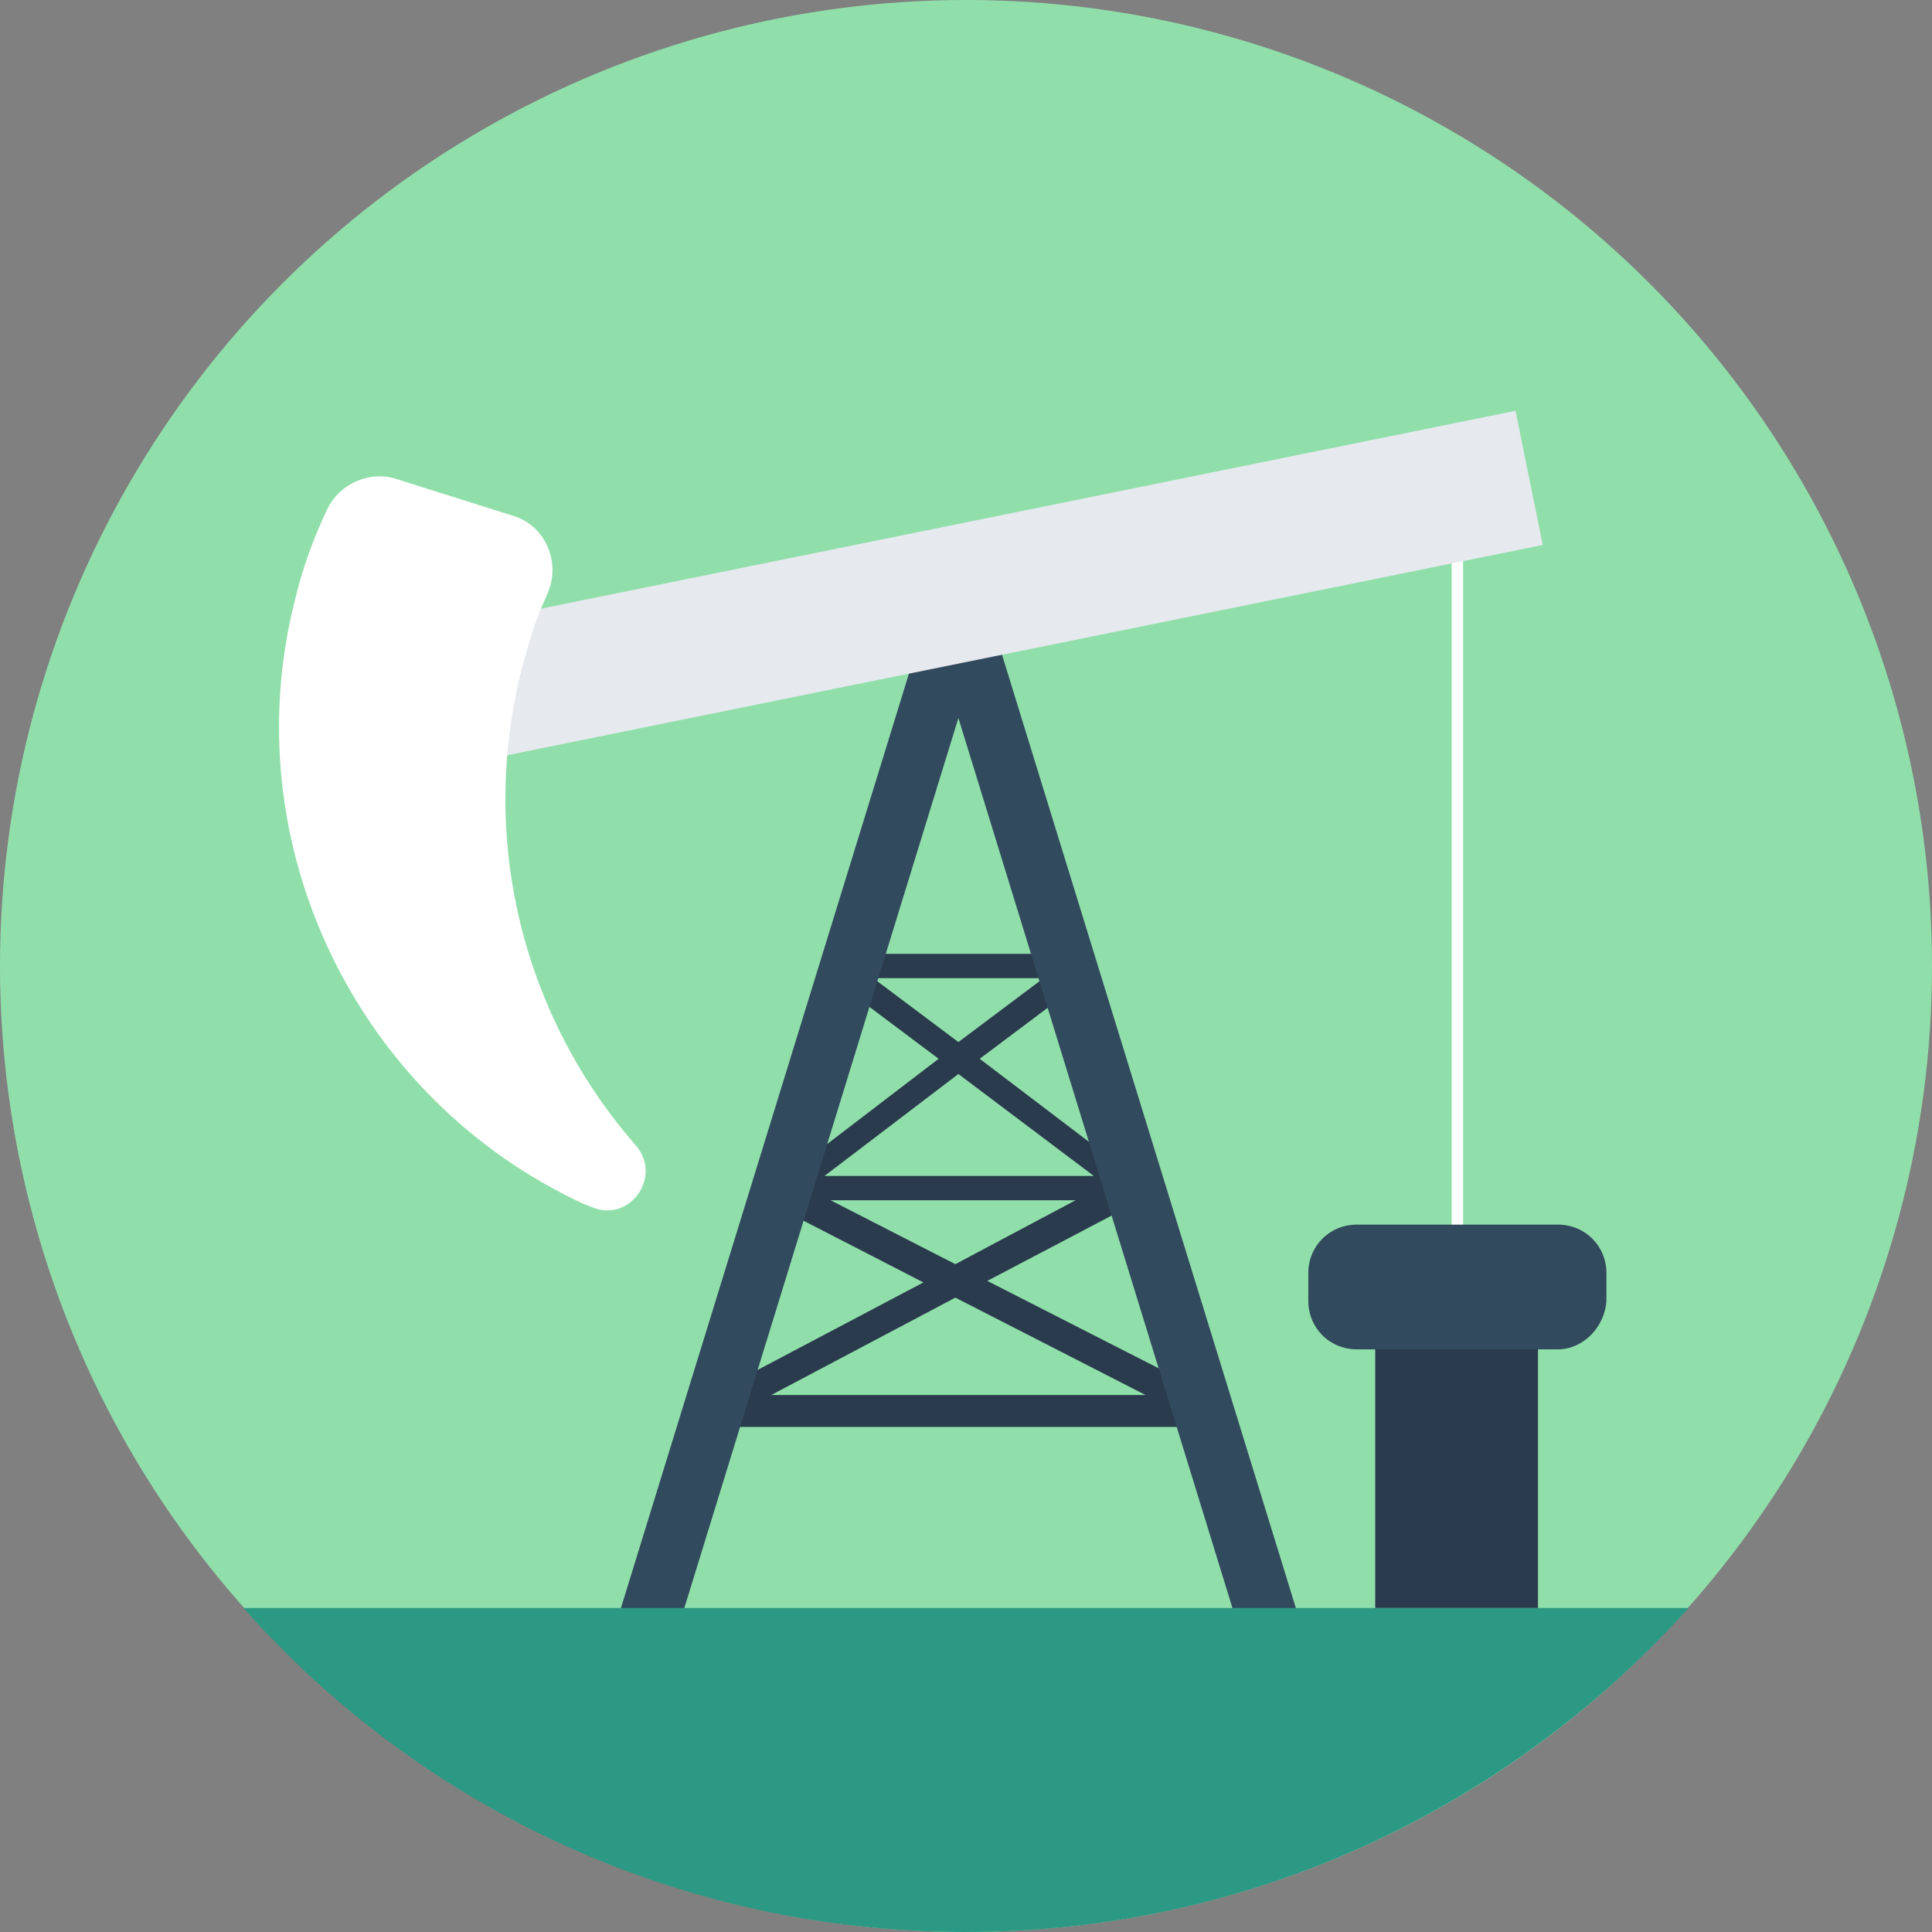
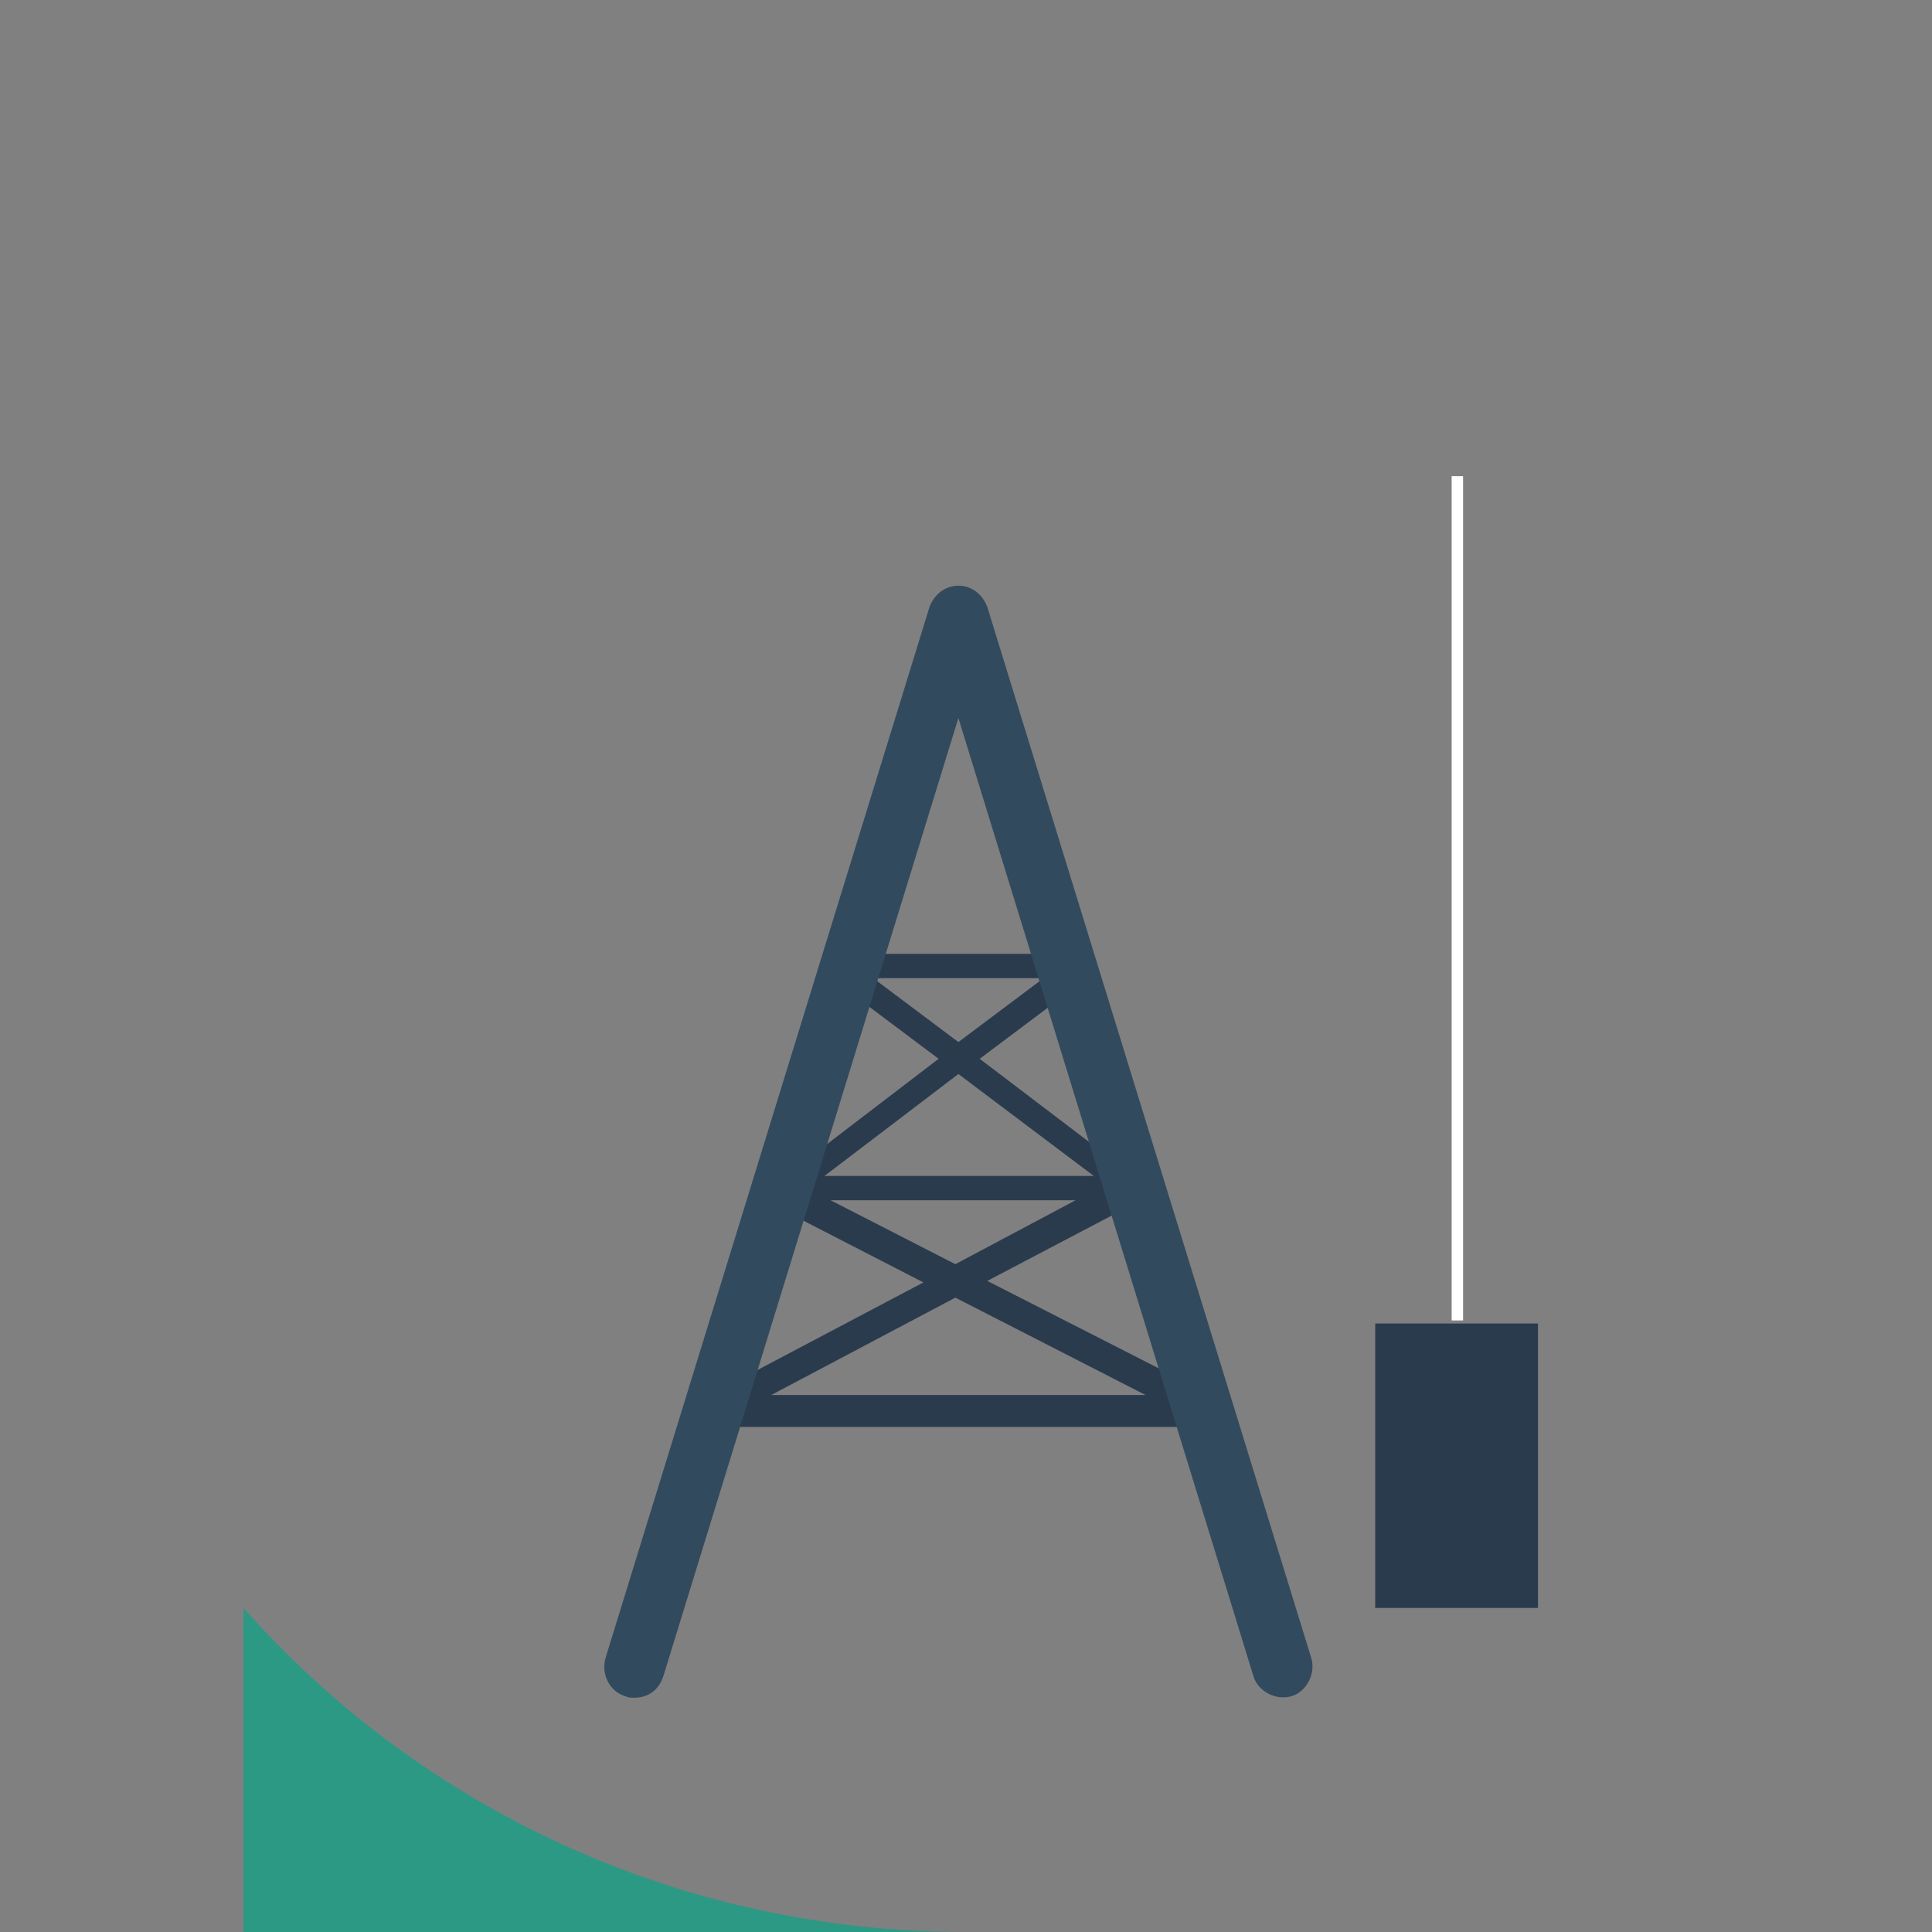
<svg xmlns="http://www.w3.org/2000/svg" version="1.1" id="Layer_1" viewBox="0 0 508 508" xml:space="preserve">
  <rect x="0" y="0" width="508" height="508" fill="#808080" stroke="none" />
-   <circle style="fill:#90DFAA;" cx="254" cy="254" r="254" />
  <rect x="381.7" y="125.2" style="fill:#FFFFFF;" width="3" height="222" />
  <path style="fill:#2B3B4E;" d="M319.2,367.2l-59.6-30.4l39.6-20.8c2-1.2,2.8-3.6,1.6-5.2c-0.8-1.2-2-2-3.2-2l-40-30.4l28.8-21.6  c1.2-0.8,1.6-2.4,1.2-3.6c-0.4-1.2-1.6-2.4-3.2-2.4H220c-1.6,0-2.8,0.8-3.2,2.4c-0.4,1.2,0,2.8,1.2,3.6l28.8,21.6L206,309.6  l-0.8-0.4c-2-1.2-4.4-0.4-5.2,1.6s-0.4,4.4,1.6,5.2l41.2,21.2l-57.6,30.4c-1.6,0.8-2.4,2.8-2,4.4s2,3.2,4,3.2H318c2,0,3.6-1.2,4-3.2  C321.6,370,320.8,368.4,319.2,367.2z M229.6,257.2h44.8L252,274L229.6,257.2z M252,282.4l35.6,26.8h-70.8L252,282.4z M218.4,315.6  h64.4l-31.6,16.8L218.4,315.6z M202.8,366.8l48.4-25.6l50,25.6H202.8z" />
  <path style="fill:#324A5E;" d="M166.8,446.4c-0.8,0-1.6,0-2.4-0.4c-4-1.2-6.4-5.6-5.2-10l85.2-276.4c1.2-3.2,4-5.6,7.6-5.6  s6.4,2.4,7.6,5.6L344.8,436c1.2,4-1.2,8.8-5.2,10s-8.8-1.2-10-5.2l-77.6-252l-77.6,252C173.2,444.4,170.4,446.4,166.8,446.4z" />
-   <path style="fill:#2C9984;" d="M64,422.8c46.4,52.4,114.4,85.2,190,85.2s143.2-33.2,190-85.2H64z" />
-   <rect x="98.787" y="138.021" transform="matrix(0.98 -0.199 0.199 0.98 -26.051 53.379)" style="fill:#E6E9EE;" width="306.385" height="35.998" />
-   <path style="fill:#FFFFFF;" d="M167.2,301.2c-30.8-35.2-42.8-84.8-28-132.4c1.2-4.4,2.8-8.4,4.8-12.8c3.6-8.4-0.8-18-9.2-20.4  l-30.4-9.6c-7.2-2.4-15.2,1.2-18.4,8c-3.6,7.6-6.4,15.2-8.4,23.6c-16.4,64,16,131.6,76.4,159.2c0.4,0,0.8,0.4,1.2,0.4  C165.2,322,174.4,309.6,167.2,301.2z" />
+   <path style="fill:#2C9984;" d="M64,422.8c46.4,52.4,114.4,85.2,190,85.2H64z" />
  <rect x="361.6" y="348" style="fill:#2B3B4E;" width="42.8" height="74.8" />
-   <path style="fill:#324A5E;" d="M409.6,354.8h-52.8c-7.2,0-12.8-5.6-12.8-12.8v-7.2c0-7.2,5.6-12.8,12.8-12.8h52.8  c7.2,0,12.8,5.6,12.8,12.8v7.2C422,348.8,416.4,354.8,409.6,354.8z" />
</svg>